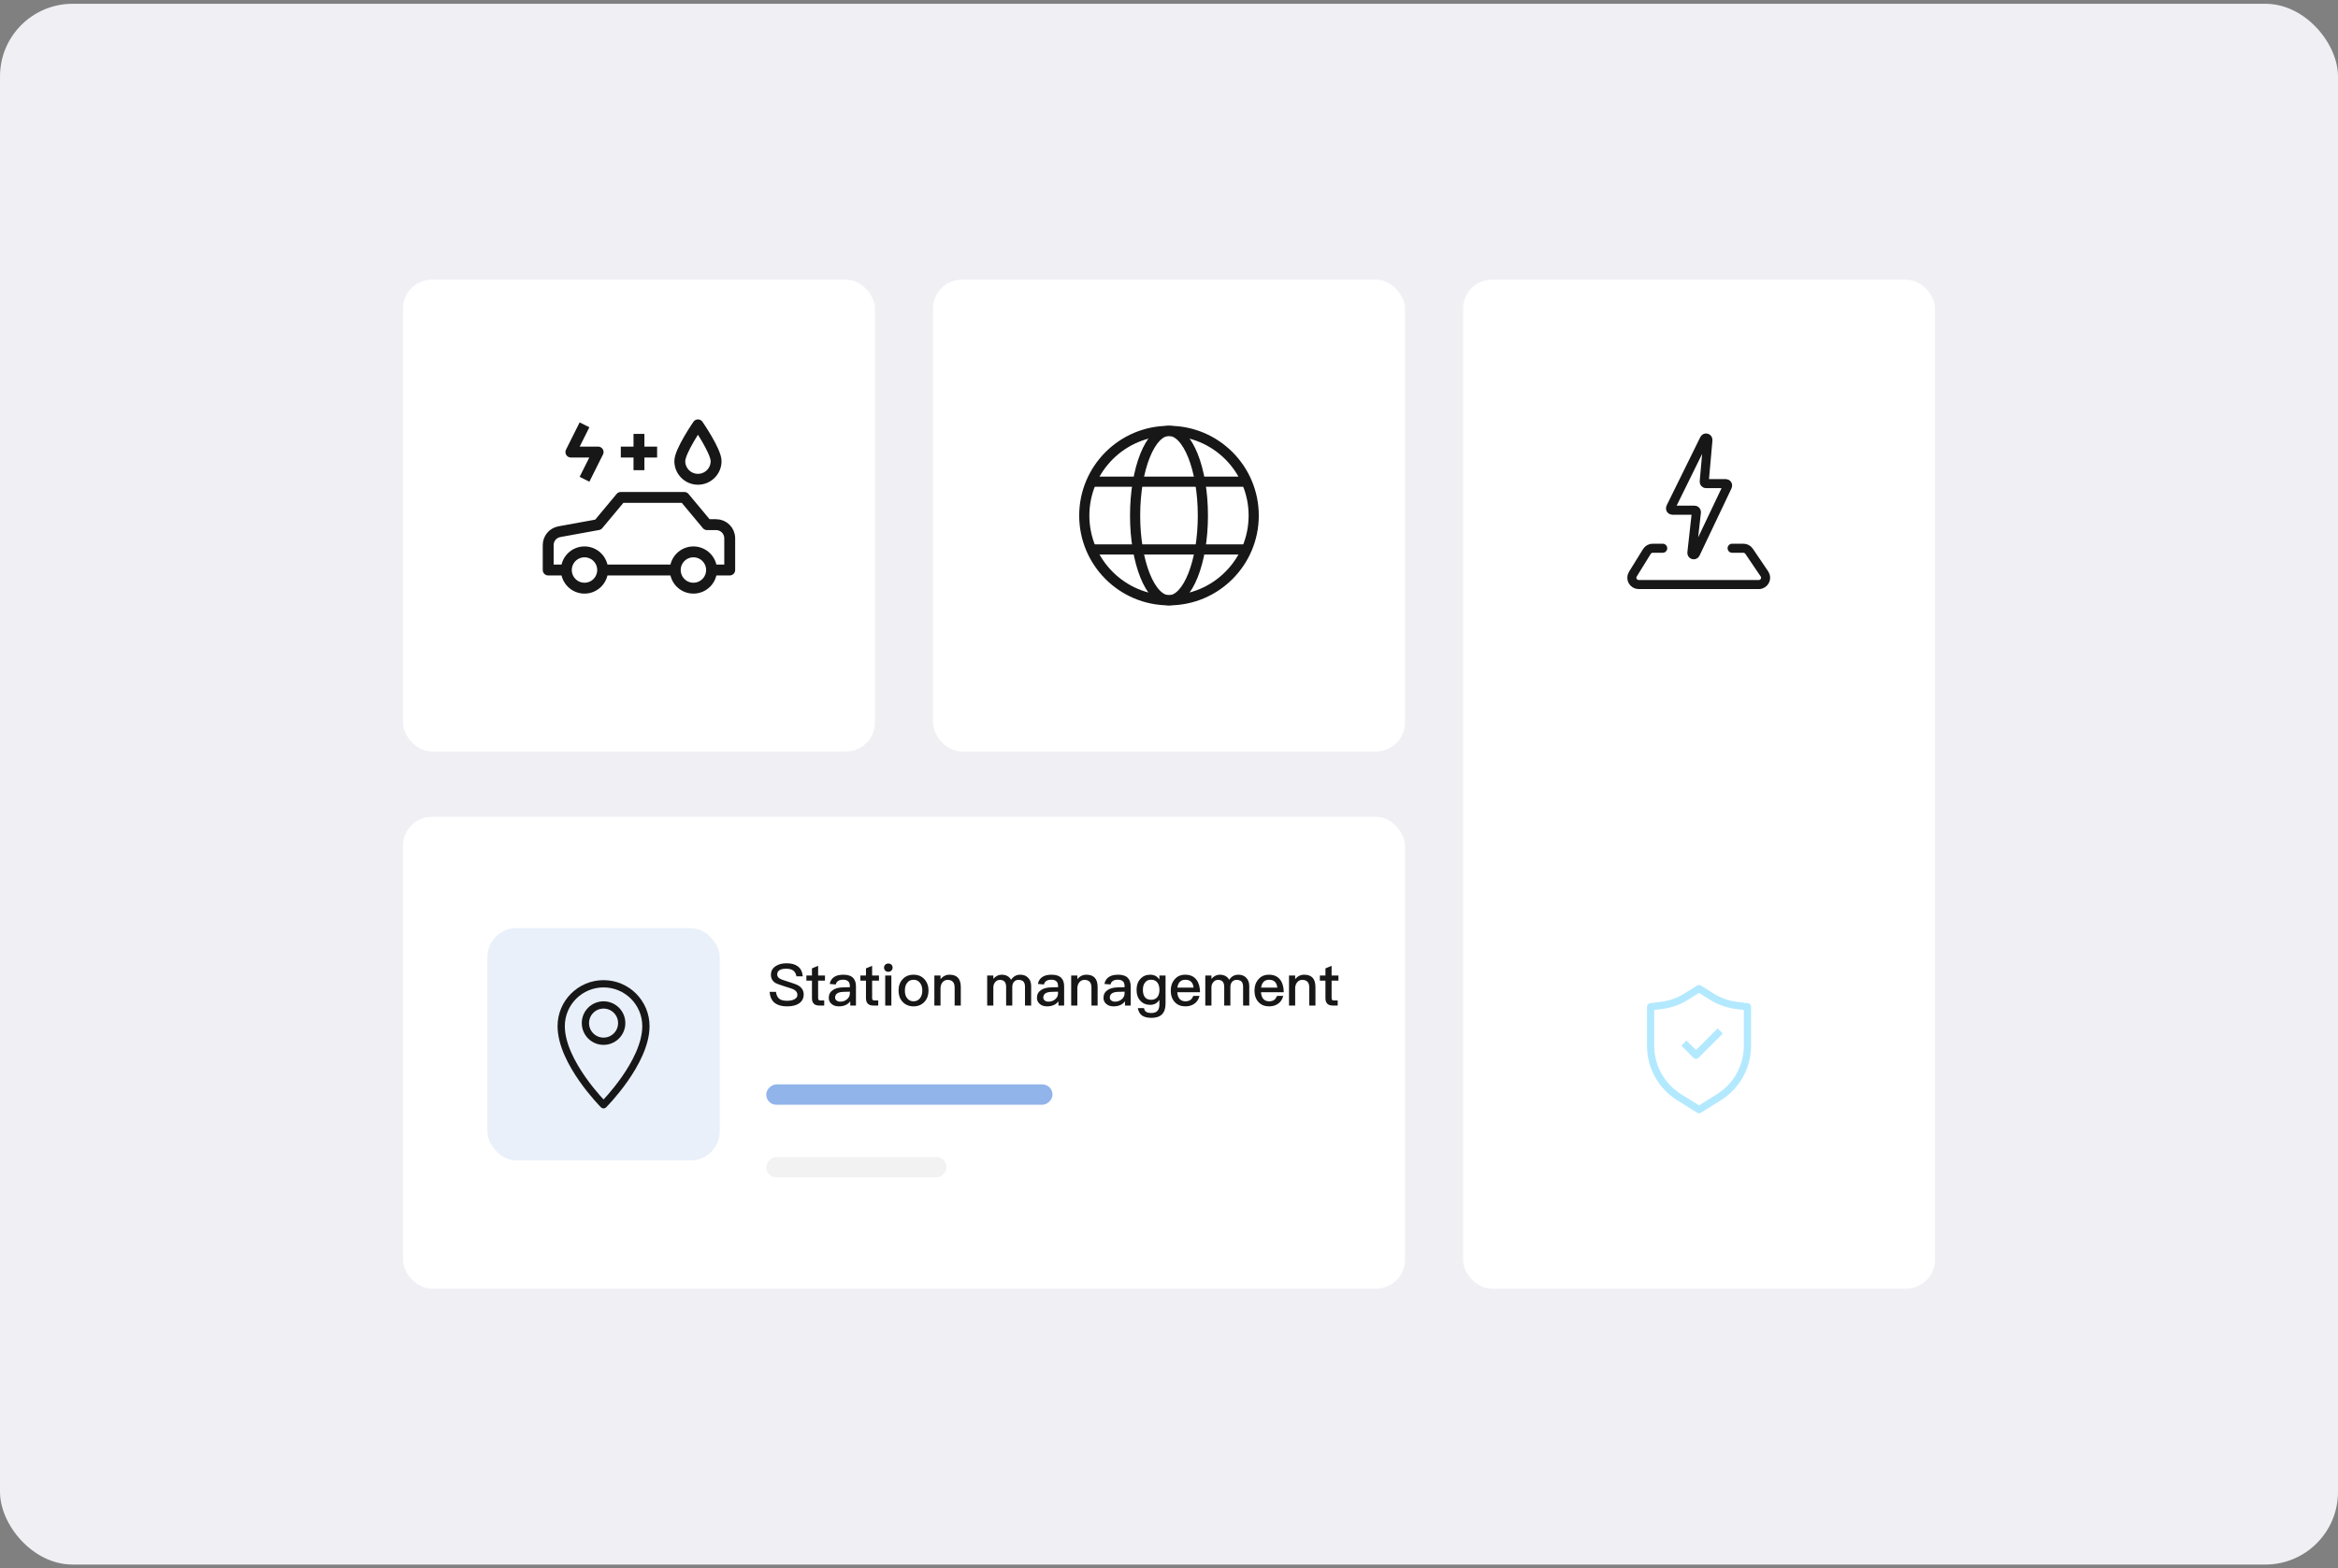
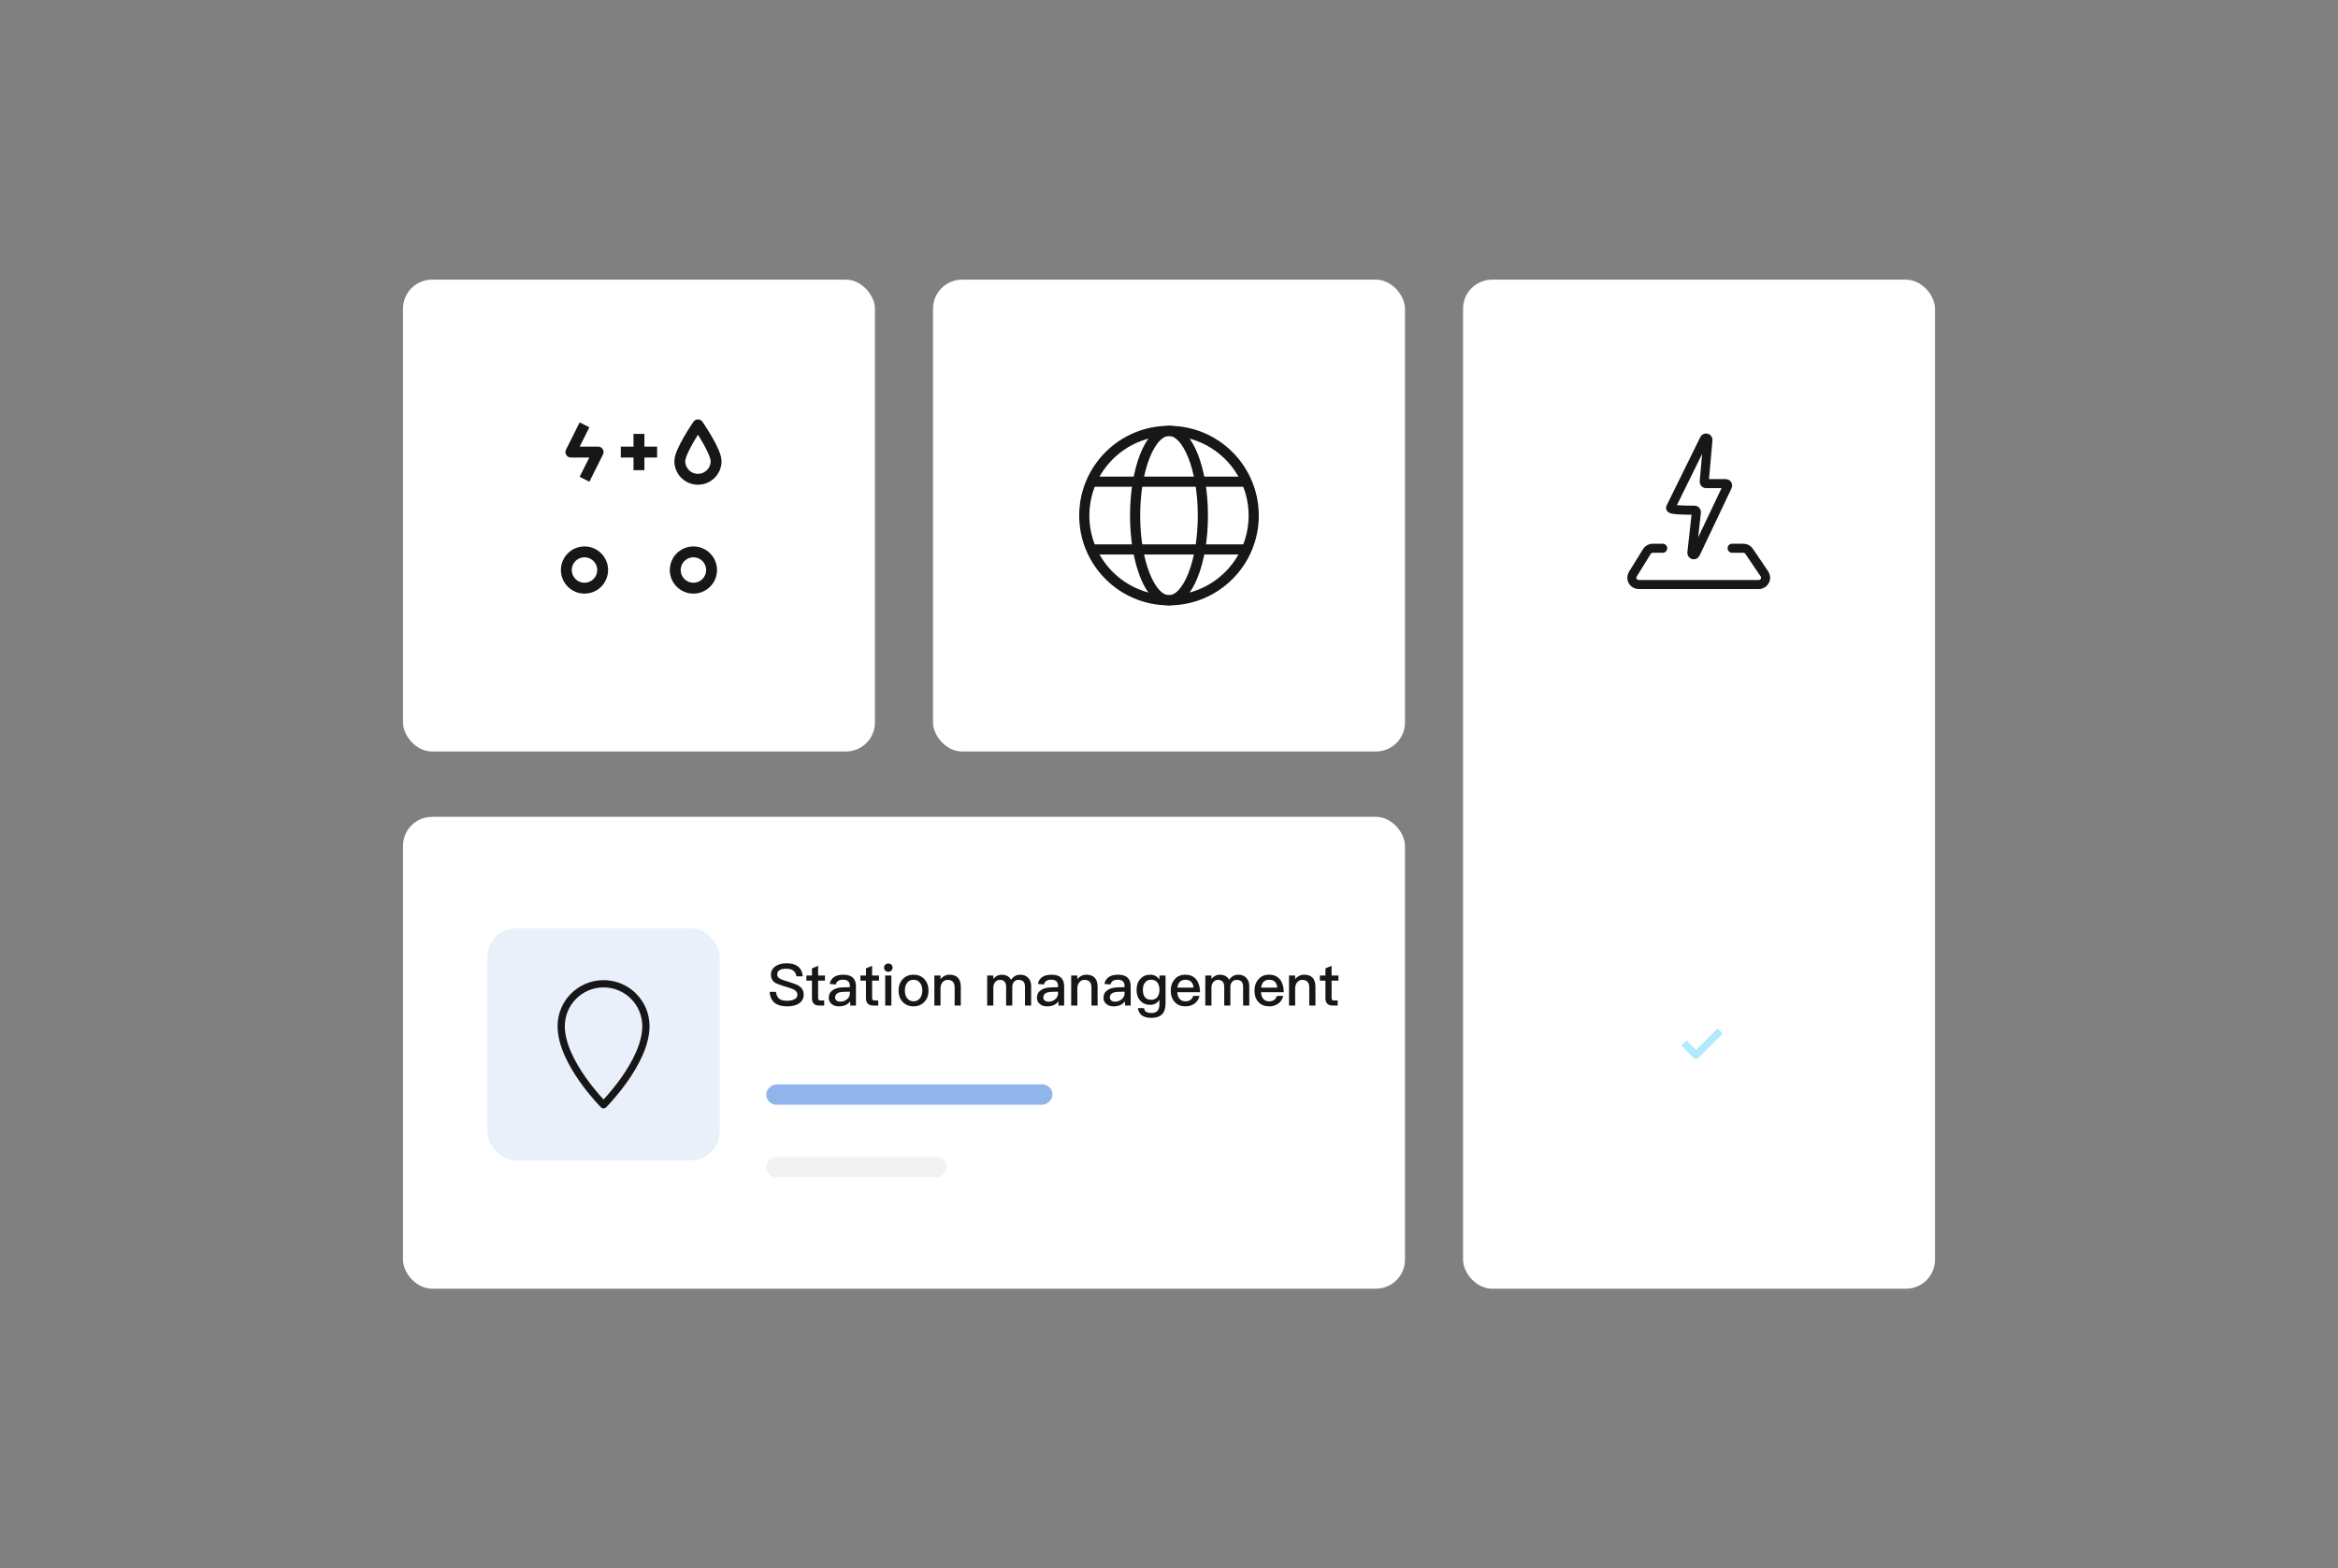
<svg xmlns="http://www.w3.org/2000/svg" width="322" height="216" viewBox="0 0 322 216" fill="none">
  <rect x="0" y="0" width="322" height="216" fill="#808080" stroke="none" />
-   <rect y="0.522" width="322" height="215" rx="10" fill="#F0EFF4" />
  <rect x="55.5" y="38.523" width="65" height="65" rx="4" fill="white" />
-   <path d="M83 78.522H93M78 78.522H75.5V75.087C75.5 74.181 76.148 73.405 77.04 73.243L82.375 72.272L85.5 68.522H94.25L97.375 72.272H98.625C99.66 72.272 100.5 73.112 100.5 74.147V78.522H98" stroke="#171717" stroke-width="1.5" stroke-linejoin="round" />
  <circle cx="80.5" cy="78.522" r="2.5" stroke="#171717" stroke-width="1.5" stroke-linejoin="round" />
  <circle cx="95.5" cy="78.522" r="2.5" stroke="#171717" stroke-width="1.5" stroke-linejoin="round" />
  <path d="M80.5 58.523L78.625 62.273H80.5M80.5 66.022L82.375 62.273H80.5" stroke="#171717" stroke-width="1.5" stroke-linejoin="round" />
  <path d="M98.625 63.523C98.625 64.903 97.506 66.022 96.125 66.022C94.744 66.022 93.625 64.903 93.625 63.523C93.625 62.142 96.125 58.523 96.125 58.523C96.125 58.523 98.625 62.142 98.625 63.523Z" stroke="#171717" stroke-width="1.5" stroke-linejoin="round" />
  <path d="M88 59.773V64.772" stroke="#171717" stroke-width="1.5" stroke-linejoin="round" />
  <path d="M85.5 62.273H90.5" stroke="#171717" stroke-width="1.5" stroke-linejoin="round" />
  <rect x="128.5" y="38.523" width="65" height="65" rx="4" fill="white" />
  <circle cx="160.999" cy="71.023" r="11.667" stroke="#171717" stroke-width="1.4" stroke-linejoin="round" />
  <ellipse cx="160.999" cy="71.023" rx="4.667" ry="11.667" stroke="#171717" stroke-width="1.4" stroke-linejoin="round" />
  <path d="M150.498 66.356H171.266" stroke="#171717" stroke-width="1.4" stroke-linecap="round" stroke-linejoin="round" />
  <path d="M150.498 75.689H171.266" stroke="#171717" stroke-width="1.4" stroke-linecap="round" stroke-linejoin="round" />
  <rect x="55.5" y="112.522" width="138" height="65" rx="4" fill="white" />
  <rect x="130.354" y="159.386" width="2.808" height="24.825" rx="1.404" transform="rotate(90 130.354 159.386)" fill="#F2F2F2" />
  <path d="M108.32 132.694C108.984 132.694 109.504 132.83 109.88 133.118C110.28 133.414 110.504 133.87 110.56 134.494H109.696C109.616 134.126 109.472 133.854 109.248 133.694C109.024 133.526 108.704 133.446 108.272 133.446C107.896 133.446 107.608 133.502 107.408 133.614C107.16 133.742 107.04 133.95 107.04 134.238C107.04 134.494 107.176 134.694 107.464 134.846C107.592 134.918 107.92 135.038 108.456 135.198C109.224 135.438 109.728 135.622 109.952 135.758C110.44 136.054 110.688 136.462 110.688 136.99C110.688 137.502 110.488 137.902 110.088 138.198C109.688 138.486 109.128 138.63 108.408 138.63C107.712 138.63 107.168 138.486 106.776 138.214C106.304 137.878 106.048 137.35 106 136.63H106.864C106.928 137.078 107.088 137.406 107.344 137.598C107.576 137.774 107.928 137.862 108.408 137.862C108.84 137.862 109.184 137.782 109.44 137.638C109.696 137.494 109.824 137.294 109.824 137.038C109.824 136.718 109.64 136.47 109.28 136.286C109.152 136.222 108.776 136.094 108.144 135.902C107.44 135.678 107.008 135.526 106.832 135.43C106.392 135.166 106.176 134.782 106.176 134.286C106.176 133.782 106.384 133.39 106.808 133.102C107.208 132.83 107.712 132.694 108.32 132.694ZM112.675 133.046V134.382H113.619V135.086H112.675V137.486C112.675 137.598 112.699 137.678 112.747 137.734C112.795 137.782 112.867 137.814 112.971 137.814H113.515V138.518H112.835C112.483 138.518 112.219 138.422 112.059 138.238C111.899 138.062 111.827 137.814 111.827 137.486V135.086H111.059V134.382H111.827V133.398L112.675 133.046ZM116.166 134.27C116.774 134.27 117.222 134.422 117.51 134.726C117.758 134.99 117.886 135.374 117.886 135.878V138.518H117.102V137.934C116.942 138.142 116.742 138.31 116.502 138.43C116.23 138.558 115.91 138.63 115.542 138.63C115.11 138.63 114.774 138.518 114.534 138.302C114.27 138.086 114.142 137.806 114.142 137.462C114.142 136.998 114.326 136.638 114.694 136.39C115.03 136.15 115.51 136.03 116.118 136.014L117.046 135.99V135.822C117.046 135.246 116.734 134.958 116.11 134.958C115.846 134.958 115.63 135.006 115.47 135.102C115.278 135.214 115.158 135.382 115.11 135.614L114.27 135.542C114.358 135.094 114.582 134.758 114.934 134.55C115.238 134.358 115.654 134.27 116.166 134.27ZM117.046 136.606L116.174 136.63C115.398 136.646 115.014 136.918 115.014 137.43C115.014 137.59 115.078 137.718 115.214 137.822C115.342 137.926 115.518 137.982 115.734 137.982C116.094 137.982 116.398 137.87 116.654 137.654C116.91 137.438 117.046 137.166 117.046 136.846V136.606ZM120.113 133.046V134.382H121.057V135.086H120.113V137.486C120.113 137.598 120.137 137.678 120.185 137.734C120.233 137.782 120.305 137.814 120.409 137.814H120.953V138.518H120.273C119.921 138.518 119.657 138.422 119.497 138.238C119.337 138.062 119.265 137.814 119.265 137.486V135.086H118.497V134.382H119.265V133.398L120.113 133.046ZM122.34 132.726C122.508 132.726 122.652 132.774 122.764 132.886C122.876 132.99 122.932 133.126 122.932 133.294C122.932 133.462 122.868 133.598 122.756 133.71C122.644 133.814 122.5 133.87 122.34 133.87C122.172 133.87 122.036 133.814 121.924 133.71C121.812 133.598 121.756 133.454 121.756 133.294C121.756 133.126 121.812 132.99 121.924 132.886C122.036 132.774 122.172 132.726 122.34 132.726ZM121.916 134.382H122.764V138.518H121.916V134.382ZM125.816 134.27C126.44 134.27 126.944 134.478 127.32 134.894C127.688 135.302 127.88 135.822 127.88 136.454C127.88 137.078 127.696 137.598 127.328 137.998C126.944 138.414 126.44 138.63 125.816 138.63C125.192 138.63 124.688 138.414 124.304 137.998C123.936 137.598 123.752 137.078 123.752 136.454C123.752 135.822 123.936 135.302 124.312 134.894C124.688 134.478 125.192 134.27 125.816 134.27ZM125.816 134.966C125.424 134.966 125.12 135.118 124.904 135.43C124.712 135.694 124.624 136.038 124.624 136.454C124.624 136.87 124.712 137.206 124.904 137.47C125.12 137.774 125.424 137.934 125.816 137.934C126.208 137.934 126.512 137.774 126.736 137.47C126.928 137.198 127.024 136.862 127.024 136.454C127.024 136.038 126.928 135.694 126.736 135.43C126.512 135.118 126.208 134.966 125.816 134.966ZM130.781 134.27C131.805 134.27 132.325 134.83 132.325 135.966V138.518H131.477V136.038C131.477 135.334 131.149 134.982 130.509 134.982C130.269 134.982 130.053 135.062 129.877 135.238C129.685 135.43 129.565 135.694 129.533 136.03V138.518H128.685V134.382H129.533V134.894C129.693 134.686 129.877 134.534 130.085 134.43C130.293 134.318 130.525 134.27 130.781 134.27ZM137.943 134.27C138.551 134.27 138.991 134.502 139.247 134.966C139.431 134.71 139.631 134.526 139.839 134.422C140.031 134.318 140.263 134.27 140.543 134.27C140.967 134.27 141.319 134.406 141.599 134.694C141.871 134.974 142.015 135.342 142.015 135.806V138.518H141.167V135.95C141.167 135.614 141.095 135.366 140.951 135.214C140.807 135.054 140.567 134.982 140.247 134.982C140.007 134.982 139.815 135.07 139.655 135.246C139.495 135.422 139.415 135.67 139.415 135.974V138.518H138.567V135.958C138.567 135.302 138.279 134.982 137.719 134.982C137.447 134.982 137.223 135.086 137.063 135.294C136.887 135.494 136.807 135.742 136.807 136.03V138.518H135.959V134.382H136.807V134.838C137.143 134.454 137.527 134.27 137.943 134.27ZM144.838 134.27C145.446 134.27 145.894 134.422 146.182 134.726C146.43 134.99 146.558 135.374 146.558 135.878V138.518H145.774V137.934C145.614 138.142 145.414 138.31 145.174 138.43C144.902 138.558 144.582 138.63 144.214 138.63C143.782 138.63 143.446 138.518 143.206 138.302C142.942 138.086 142.814 137.806 142.814 137.462C142.814 136.998 142.998 136.638 143.366 136.39C143.702 136.15 144.182 136.03 144.79 136.014L145.718 135.99V135.822C145.718 135.246 145.406 134.958 144.782 134.958C144.518 134.958 144.302 135.006 144.142 135.102C143.95 135.214 143.83 135.382 143.782 135.614L142.942 135.542C143.03 135.094 143.254 134.758 143.606 134.55C143.91 134.358 144.326 134.27 144.838 134.27ZM145.718 136.606L144.846 136.63C144.07 136.646 143.686 136.918 143.686 137.43C143.686 137.59 143.75 137.718 143.886 137.822C144.014 137.926 144.19 137.982 144.406 137.982C144.766 137.982 145.07 137.87 145.326 137.654C145.582 137.438 145.718 137.166 145.718 136.846V136.606ZM149.625 134.27C150.649 134.27 151.169 134.83 151.169 135.966V138.518H150.321V136.038C150.321 135.334 149.993 134.982 149.353 134.982C149.113 134.982 148.897 135.062 148.721 135.238C148.529 135.43 148.409 135.694 148.377 136.03V138.518H147.529V134.382H148.377V134.894C148.537 134.686 148.721 134.534 148.929 134.43C149.137 134.318 149.369 134.27 149.625 134.27ZM154.002 134.27C154.61 134.27 155.058 134.422 155.346 134.726C155.594 134.99 155.722 135.374 155.722 135.878V138.518H154.938V137.934C154.778 138.142 154.578 138.31 154.338 138.43C154.066 138.558 153.746 138.63 153.378 138.63C152.946 138.63 152.61 138.518 152.37 138.302C152.106 138.086 151.978 137.806 151.978 137.462C151.978 136.998 152.162 136.638 152.53 136.39C152.866 136.15 153.346 136.03 153.954 136.014L154.882 135.99V135.822C154.882 135.246 154.57 134.958 153.946 134.958C153.682 134.958 153.466 135.006 153.306 135.102C153.114 135.214 152.994 135.382 152.946 135.614L152.106 135.542C152.194 135.094 152.418 134.758 152.77 134.55C153.074 134.358 153.49 134.27 154.002 134.27ZM154.882 136.606L154.01 136.63C153.234 136.646 152.85 136.918 152.85 137.43C152.85 137.59 152.914 137.718 153.05 137.822C153.178 137.926 153.354 137.982 153.57 137.982C153.93 137.982 154.234 137.87 154.49 137.654C154.746 137.438 154.882 137.166 154.882 136.846V136.606ZM158.413 134.27C158.957 134.27 159.373 134.486 159.677 134.934V134.382H160.525V138.246C160.525 139.558 159.877 140.214 158.597 140.214C158.021 140.214 157.581 140.102 157.277 139.886C156.973 139.662 156.789 139.326 156.709 138.87H157.557C157.605 139.11 157.701 139.286 157.861 139.39C158.013 139.486 158.261 139.542 158.597 139.542C159.317 139.542 159.677 139.15 159.677 138.374V137.734C159.373 138.19 158.957 138.422 158.413 138.422C157.853 138.422 157.397 138.23 157.053 137.854C156.701 137.478 156.533 136.982 156.533 136.358C156.533 135.734 156.701 135.238 157.053 134.854C157.397 134.462 157.853 134.27 158.413 134.27ZM158.541 134.958C158.181 134.958 157.901 135.078 157.709 135.334C157.501 135.574 157.405 135.918 157.405 136.358C157.405 136.758 157.485 137.078 157.645 137.31C157.829 137.582 158.125 137.726 158.541 137.726C158.901 137.726 159.181 137.606 159.389 137.366C159.581 137.118 159.685 136.782 159.685 136.358C159.685 135.926 159.581 135.582 159.389 135.334C159.181 135.078 158.901 134.958 158.541 134.958ZM163.234 134.27C163.906 134.27 164.426 134.494 164.778 134.958C165.098 135.374 165.266 135.95 165.274 136.686H162.138C162.17 137.086 162.274 137.398 162.466 137.614C162.658 137.822 162.922 137.934 163.258 137.934C163.554 137.934 163.794 137.862 163.978 137.726C164.122 137.614 164.242 137.43 164.354 137.19H165.202C165.106 137.574 164.922 137.902 164.634 138.158C164.274 138.47 163.818 138.63 163.266 138.63C162.658 138.63 162.17 138.438 161.818 138.062C161.434 137.662 161.242 137.126 161.242 136.446C161.242 135.83 161.418 135.318 161.786 134.902C162.138 134.478 162.626 134.27 163.234 134.27ZM163.258 134.966C162.938 134.966 162.69 135.054 162.498 135.246C162.322 135.43 162.202 135.694 162.154 136.046H164.386C164.306 135.326 163.93 134.966 163.258 134.966ZM167.982 134.27C168.59 134.27 169.03 134.502 169.286 134.966C169.47 134.71 169.67 134.526 169.878 134.422C170.07 134.318 170.302 134.27 170.582 134.27C171.006 134.27 171.358 134.406 171.638 134.694C171.91 134.974 172.054 135.342 172.054 135.806V138.518H171.206V135.95C171.206 135.614 171.134 135.366 170.99 135.214C170.846 135.054 170.606 134.982 170.286 134.982C170.046 134.982 169.854 135.07 169.694 135.246C169.534 135.422 169.454 135.67 169.454 135.974V138.518H168.606V135.958C168.606 135.302 168.318 134.982 167.758 134.982C167.486 134.982 167.262 135.086 167.102 135.294C166.926 135.494 166.846 135.742 166.846 136.03V138.518H165.998V134.382H166.846V134.838C167.182 134.454 167.566 134.27 167.982 134.27ZM174.765 134.27C175.437 134.27 175.957 134.494 176.309 134.958C176.629 135.374 176.797 135.95 176.805 136.686H173.669C173.701 137.086 173.805 137.398 173.997 137.614C174.189 137.822 174.453 137.934 174.789 137.934C175.085 137.934 175.325 137.862 175.509 137.726C175.653 137.614 175.773 137.43 175.885 137.19H176.733C176.637 137.574 176.453 137.902 176.165 138.158C175.805 138.47 175.349 138.63 174.797 138.63C174.189 138.63 173.701 138.438 173.349 138.062C172.965 137.662 172.773 137.126 172.773 136.446C172.773 135.83 172.949 135.318 173.317 134.902C173.669 134.478 174.157 134.27 174.765 134.27ZM174.789 134.966C174.469 134.966 174.221 135.054 174.029 135.246C173.853 135.43 173.733 135.694 173.685 136.046H175.917C175.837 135.326 175.461 134.966 174.789 134.966ZM179.625 134.27C180.649 134.27 181.169 134.83 181.169 135.966V138.518H180.321V136.038C180.321 135.334 179.993 134.982 179.353 134.982C179.113 134.982 178.897 135.062 178.721 135.238C178.529 135.43 178.409 135.694 178.377 136.03V138.518H177.529V134.382H178.377V134.894C178.537 134.686 178.721 134.534 178.929 134.43C179.137 134.318 179.369 134.27 179.625 134.27ZM183.394 133.046V134.382H184.338V135.086H183.394V137.486C183.394 137.598 183.418 137.678 183.466 137.734C183.514 137.782 183.586 137.814 183.69 137.814H184.234V138.518H183.554C183.202 138.518 182.938 138.422 182.778 138.238C182.618 138.062 182.546 137.814 182.546 137.486V135.086H181.778V134.382H182.546V133.398L183.394 133.046Z" fill="#171717" />
  <rect x="144.957" y="149.377" width="2.808" height="39.427" rx="1.404" transform="rotate(90 144.957 149.377)" fill="#91B4EA" />
  <rect x="67.123" y="127.852" width="32" height="32" rx="4" fill="#91B4EA" fill-opacity="0.2" />
  <path d="M88.958 141.351C88.958 146.351 83.124 152.185 83.124 152.185C83.124 152.185 77.291 146.351 77.291 141.351C77.291 138.13 79.903 135.518 83.124 135.518C86.346 135.518 88.958 138.13 88.958 141.351Z" stroke="#171717" stroke-linejoin="round" />
-   <circle cx="83.125" cy="140.935" r="2.5" stroke="#171717" stroke-linejoin="round" />
  <rect x="201.5" y="38.523" width="65" height="139" rx="4" fill="white" />
-   <path d="M227.332 138.689L228.841 138.5C230.043 138.35 231.197 137.94 232.224 137.298L233.999 136.189L235.773 137.298C236.8 137.94 237.955 138.35 239.156 138.5L240.665 138.689V144.07C240.665 146.943 239.185 149.614 236.749 151.137L233.999 152.856L231.249 151.137C228.812 149.614 227.332 146.943 227.332 144.07V138.689Z" stroke="#00B6FF" stroke-opacity="0.3" stroke-linejoin="round" />
  <path d="M231.916 143.689L233.583 145.356L236.916 142.022" stroke="#00B6FF" stroke-opacity="0.3" stroke-linejoin="round" />
-   <path d="M230.092 69.913L234.739 60.479C234.864 60.225 235.248 60.333 235.223 60.615L234.714 66.343C234.701 66.492 234.819 66.621 234.969 66.621H237.684C237.872 66.621 237.996 66.817 237.915 66.986L233.5 76.278C233.376 76.538 232.983 76.427 233.014 76.14L233.634 70.566C233.651 70.414 233.532 70.282 233.38 70.282H230.321C230.132 70.282 230.008 70.083 230.092 69.913Z" stroke="#171717" stroke-width="1.25" />
+   <path d="M230.092 69.913L234.739 60.479C234.864 60.225 235.248 60.333 235.223 60.615L234.714 66.343C234.701 66.492 234.819 66.621 234.969 66.621H237.684C237.872 66.621 237.996 66.817 237.915 66.986L233.5 76.278C233.376 76.538 232.983 76.427 233.014 76.14L233.634 70.566C233.651 70.414 233.532 70.282 233.38 70.282C230.132 70.282 230.008 70.083 230.092 69.913Z" stroke="#171717" stroke-width="1.25" />
  <path d="M228.994 75.522H227.615C227.29 75.522 226.989 75.691 226.818 75.967L224.885 79.092C224.499 79.716 224.948 80.522 225.682 80.522H242.231C242.984 80.522 243.429 79.681 243.007 79.059L240.888 75.934C240.713 75.677 240.423 75.522 240.112 75.522H238.557" stroke="#171717" stroke-width="1.25" stroke-linecap="round" />
</svg>